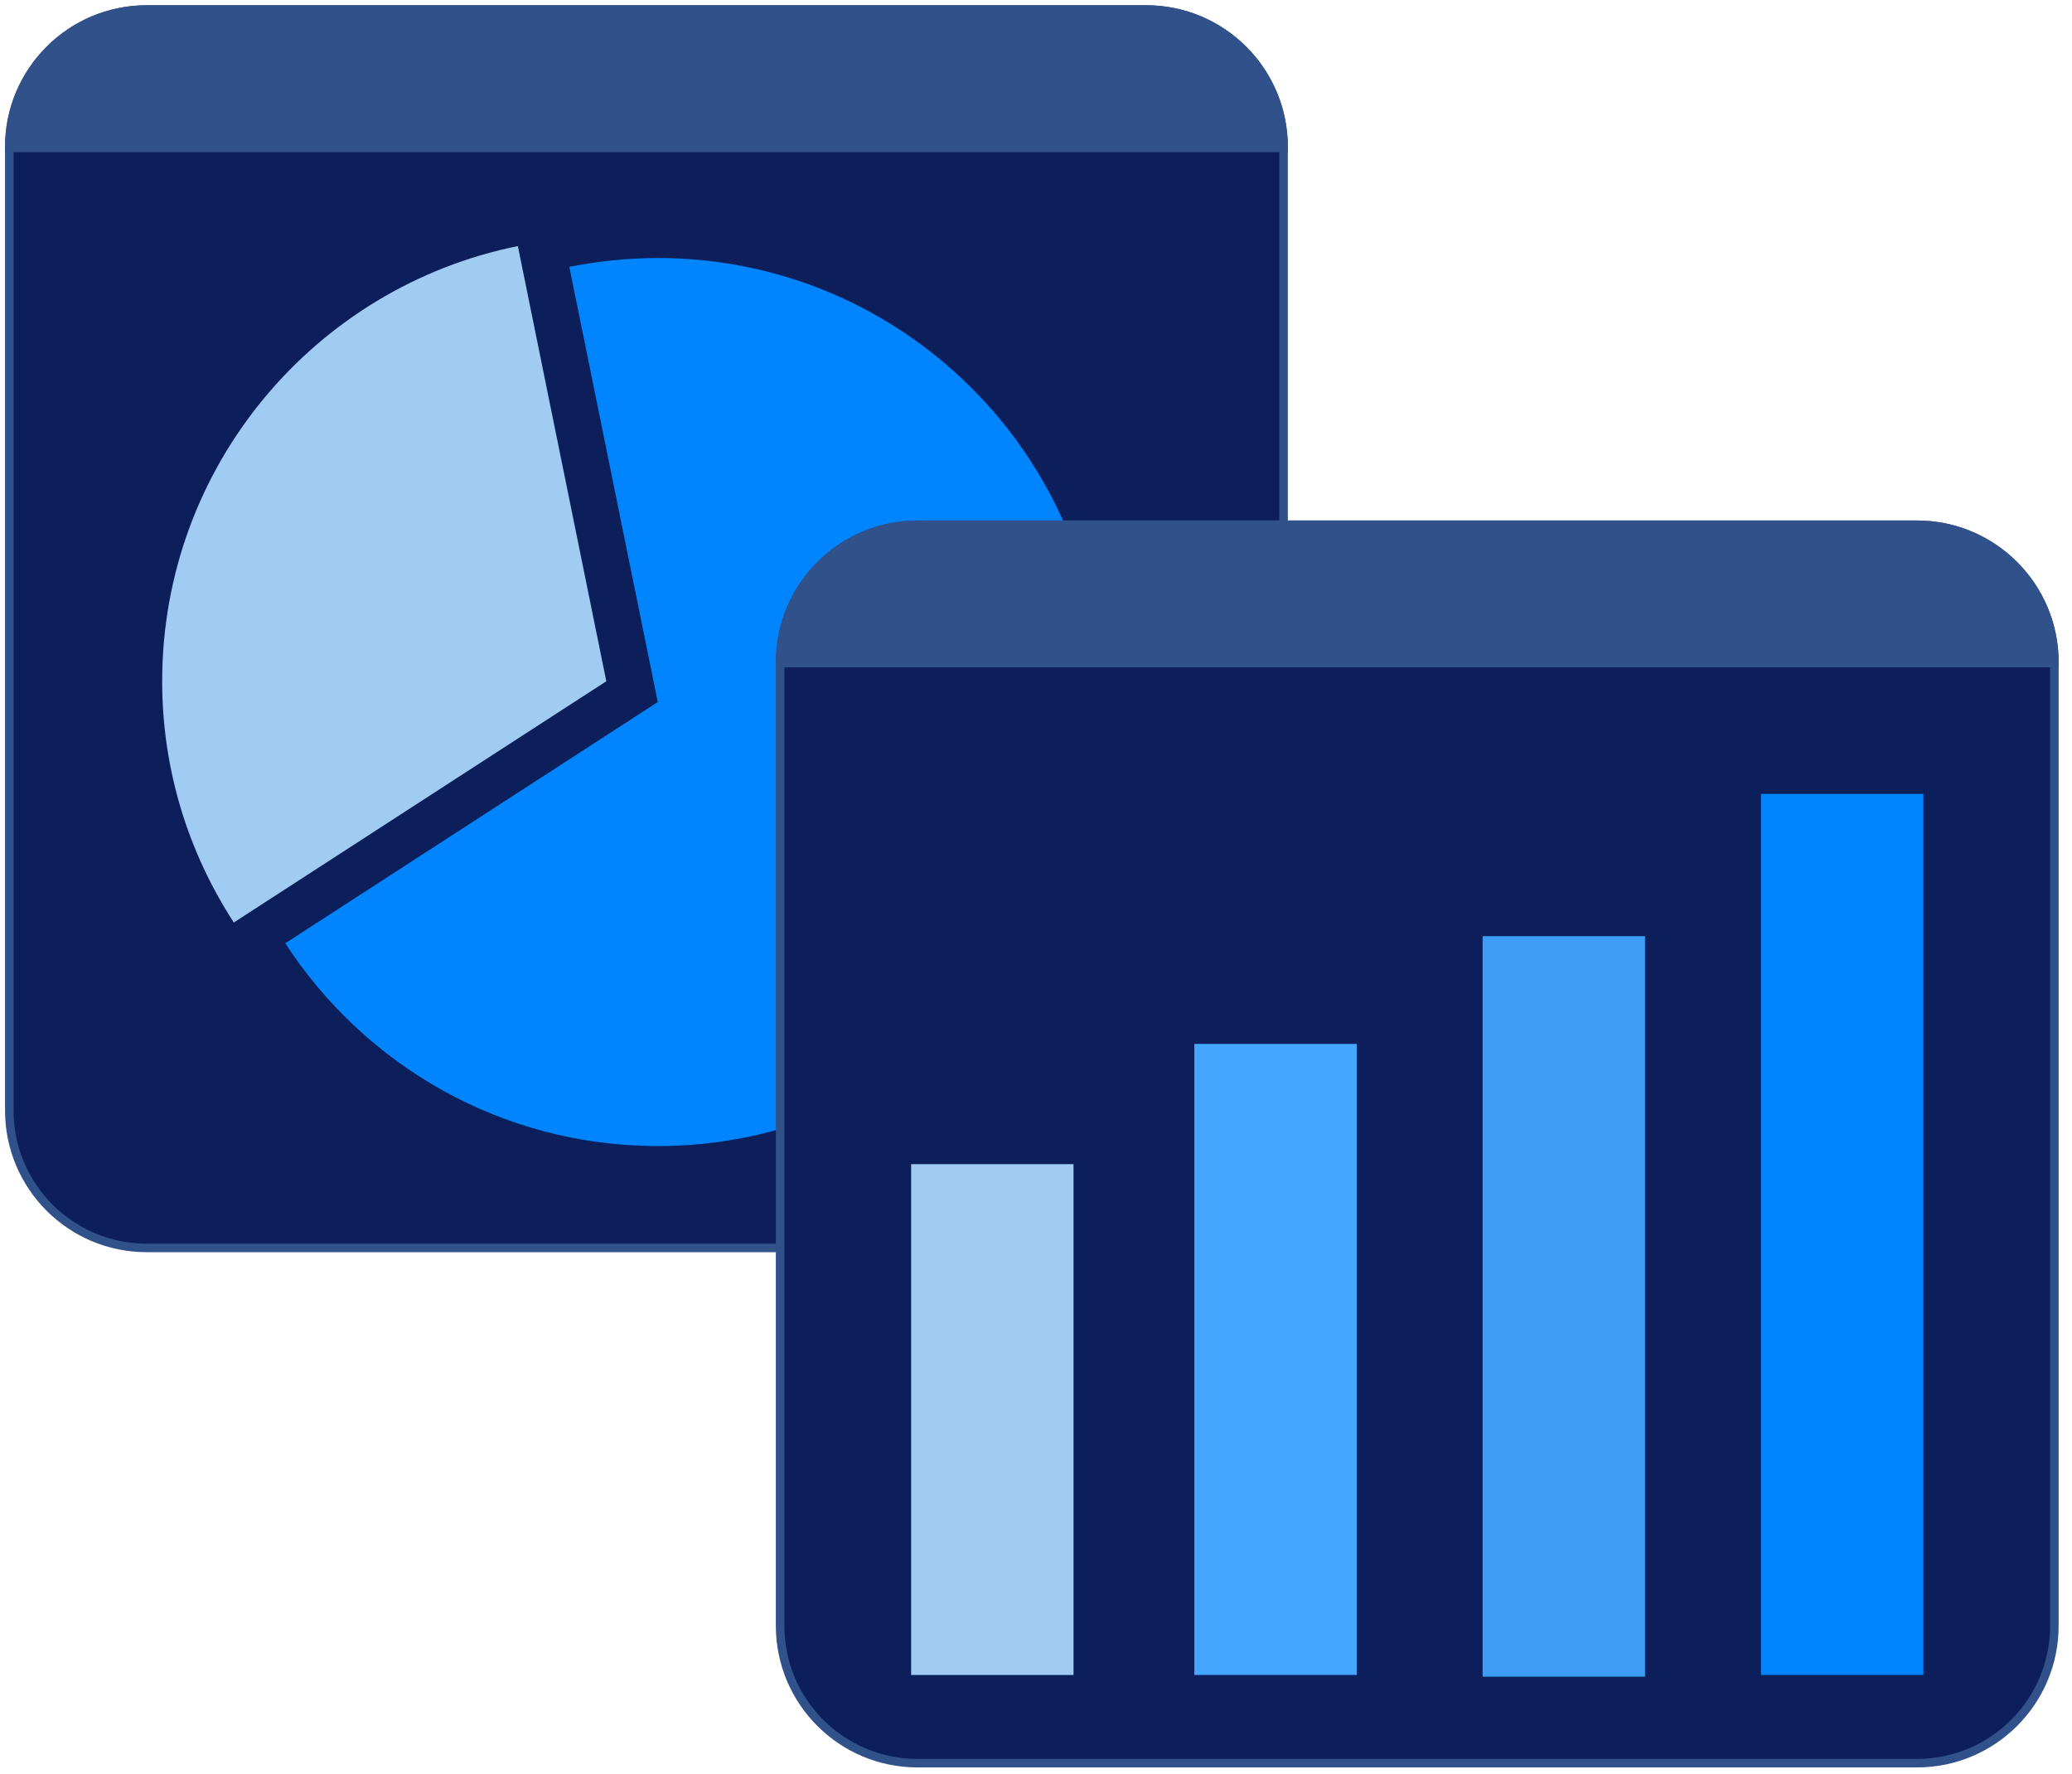
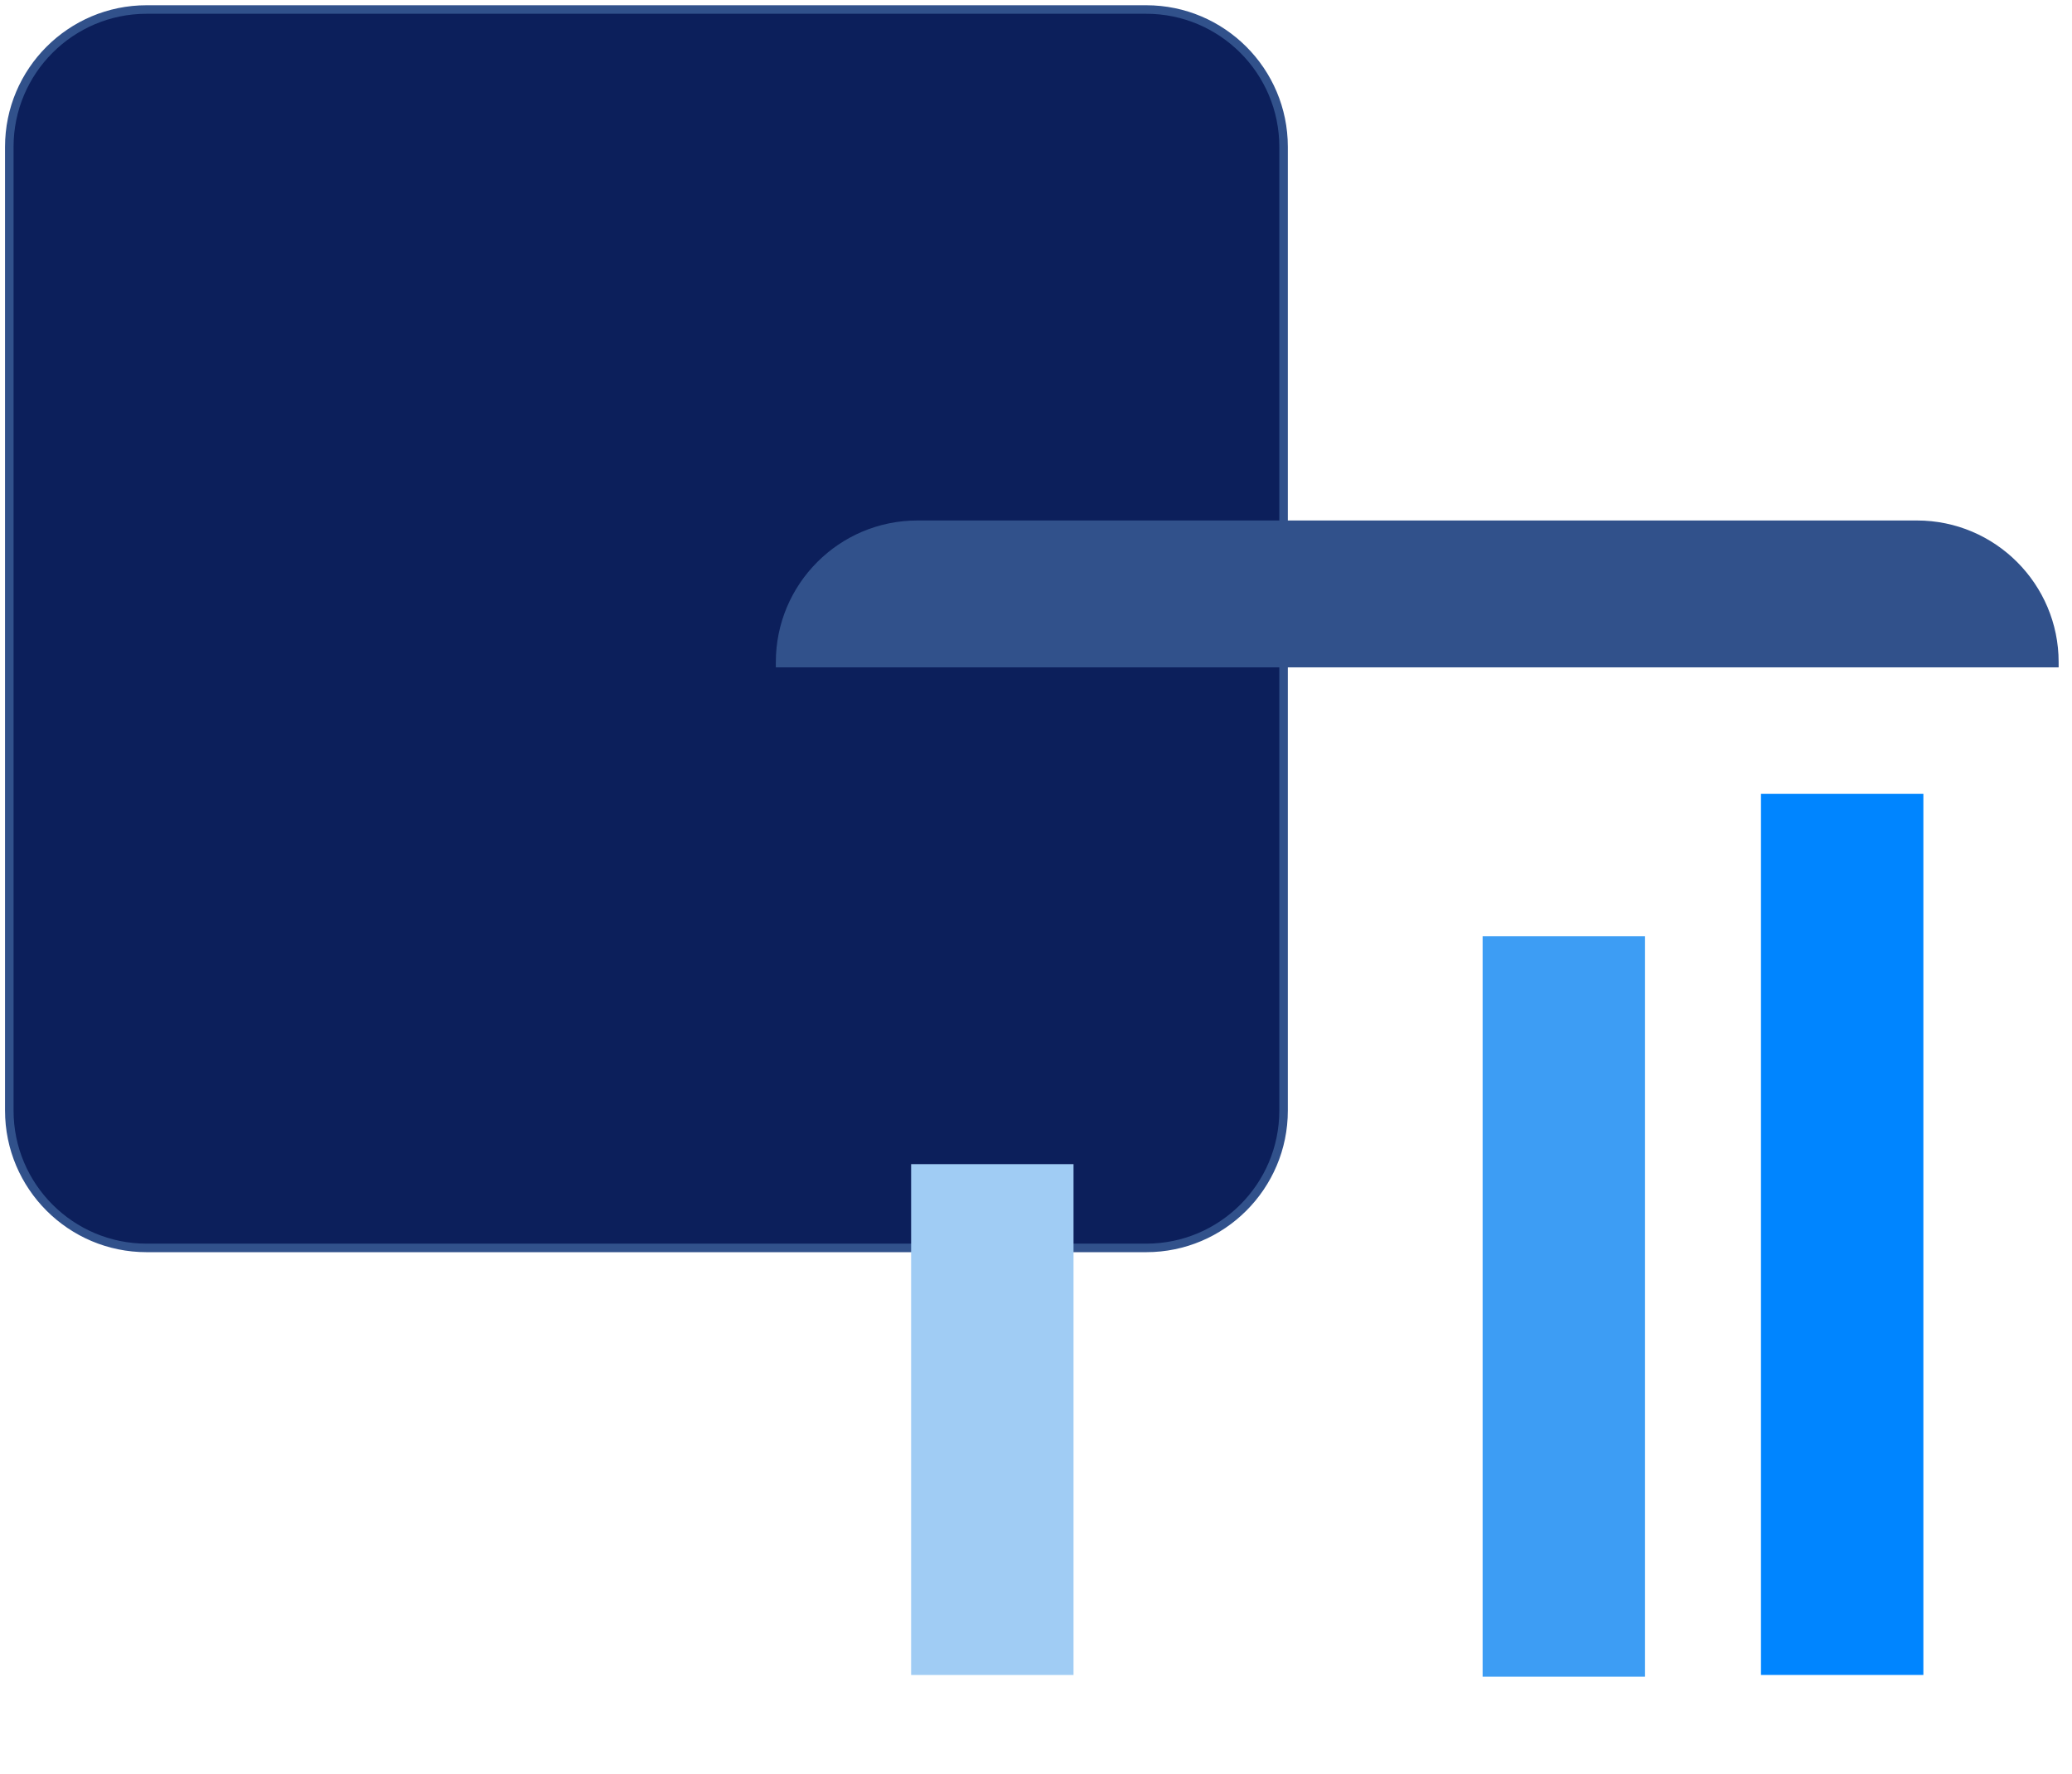
<svg xmlns="http://www.w3.org/2000/svg" width="243" height="208" viewBox="0 0 243 208" fill="none">
  <path d="M17.196 1.115H134.428C143.317 1.115 150.535 8.332 150.535 17.222V130.215C150.535 139.105 143.317 146.322 134.428 146.322H17.196C8.307 146.322 1.09 139.105 1.09 130.215V17.222C1.09 8.332 8.307 1.115 17.196 1.115Z" fill="#0C1F5B" stroke="#31518B" />
-   <path d="M0.59 17.838V17.222C0.59 8.056 8.031 0.615 17.196 0.615H134.428C143.594 0.615 151.035 8.081 151.035 17.222V17.838H0.59Z" fill="#31518B" />
-   <path d="M77.142 30.255C73.594 30.255 70.12 30.625 66.769 31.29L77.142 82.317L33.457 110.602C42.746 124.893 58.81 134.379 77.142 134.379C105.895 134.379 129.204 111.07 129.204 82.317C129.204 53.563 105.895 30.255 77.142 30.255Z" fill="#0085FF" />
-   <path d="M60.733 28.854C36.932 33.658 19.02 54.675 19.02 79.88C19.02 90.327 22.124 100.01 27.421 108.166L71.106 79.88L60.733 28.854Z" fill="#A0CCF4" />
-   <path d="M107.595 61.529H224.826C233.716 61.529 240.933 68.746 240.933 77.636V190.63C240.933 199.519 233.716 206.736 224.826 206.736H107.595C98.705 206.736 91.488 199.519 91.488 190.63V77.636C91.488 68.746 98.705 61.529 107.595 61.529Z" fill="#0C1F5B" stroke="#31518B" />
  <path d="M90.988 78.252V77.636C90.988 68.47 98.429 61.029 107.595 61.029H224.826C233.992 61.029 241.433 68.495 241.433 77.636V78.252H90.988Z" fill="#31518B" />
  <path d="M225.569 93.084H206.523V196.395H225.569V93.084Z" fill="#0085FF" />
  <path d="M192.925 109.769H173.879V196.596H192.925V109.769Z" fill="#3D9DF4" />
-   <path d="M159.116 122.404H140.07V196.395H159.116V122.404Z" fill="#44A6FF" />
  <path d="M125.901 136.5H106.855V196.397H125.901V136.5Z" fill="#A0CCF4" />
</svg>